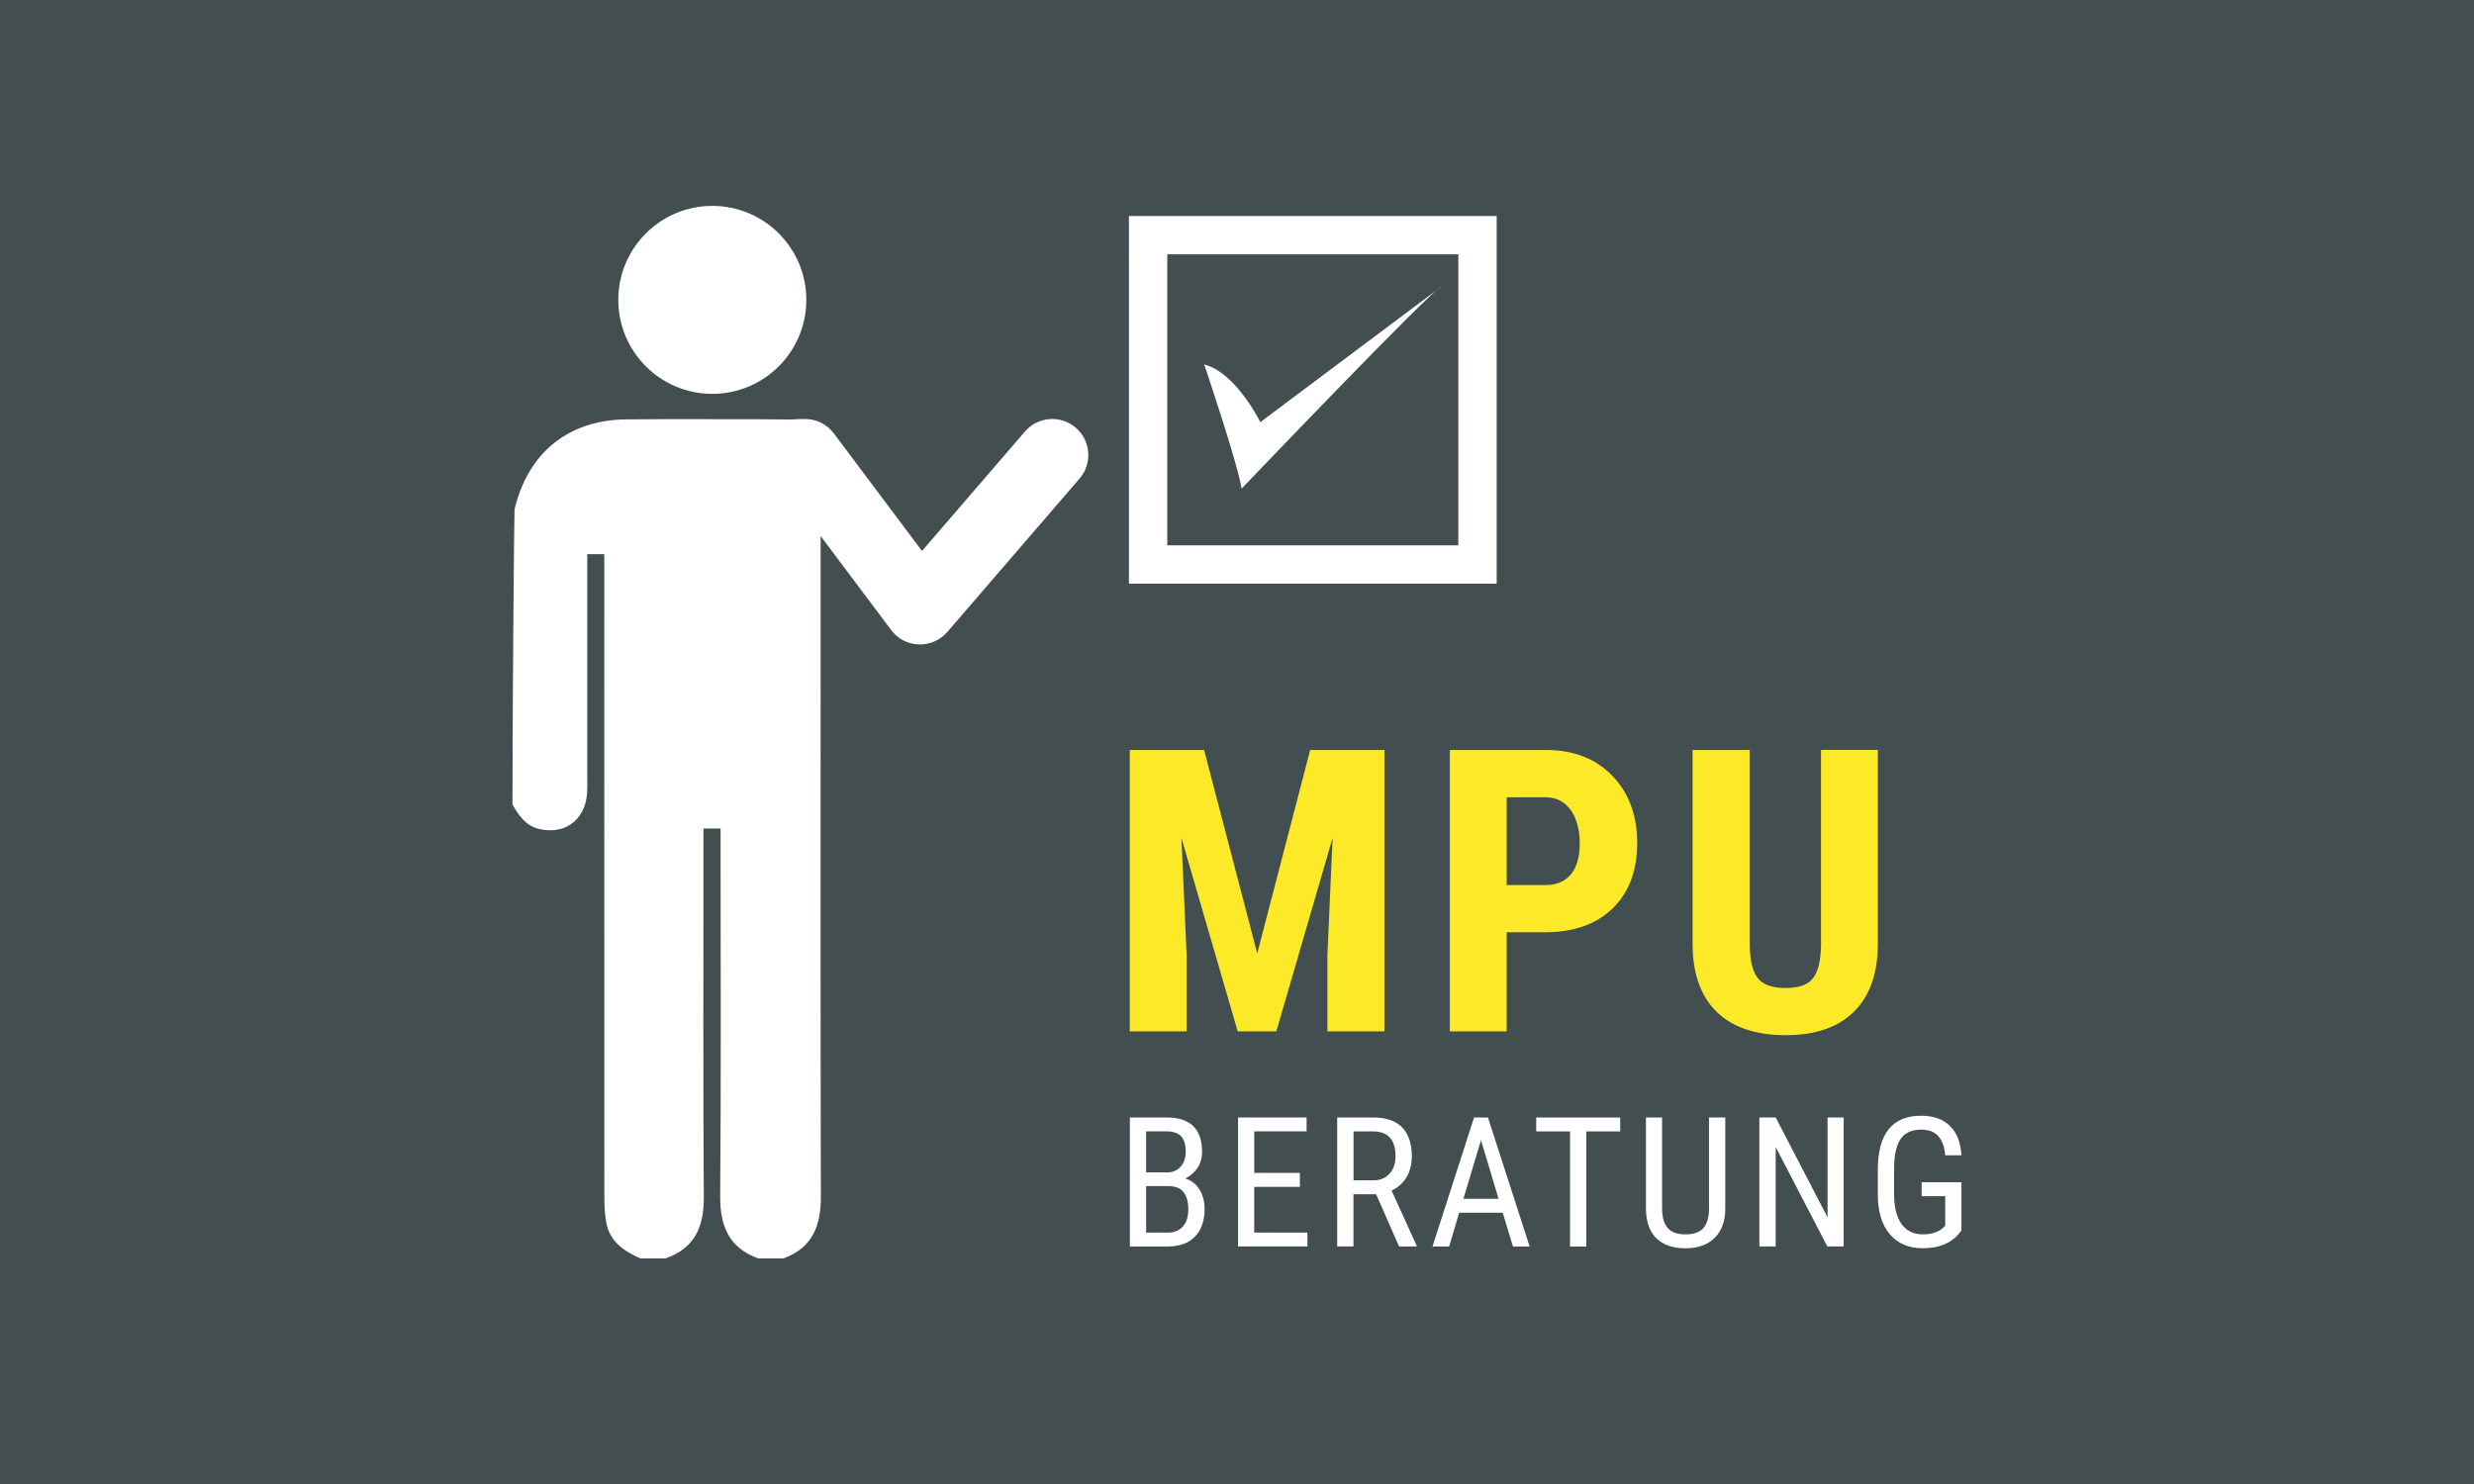
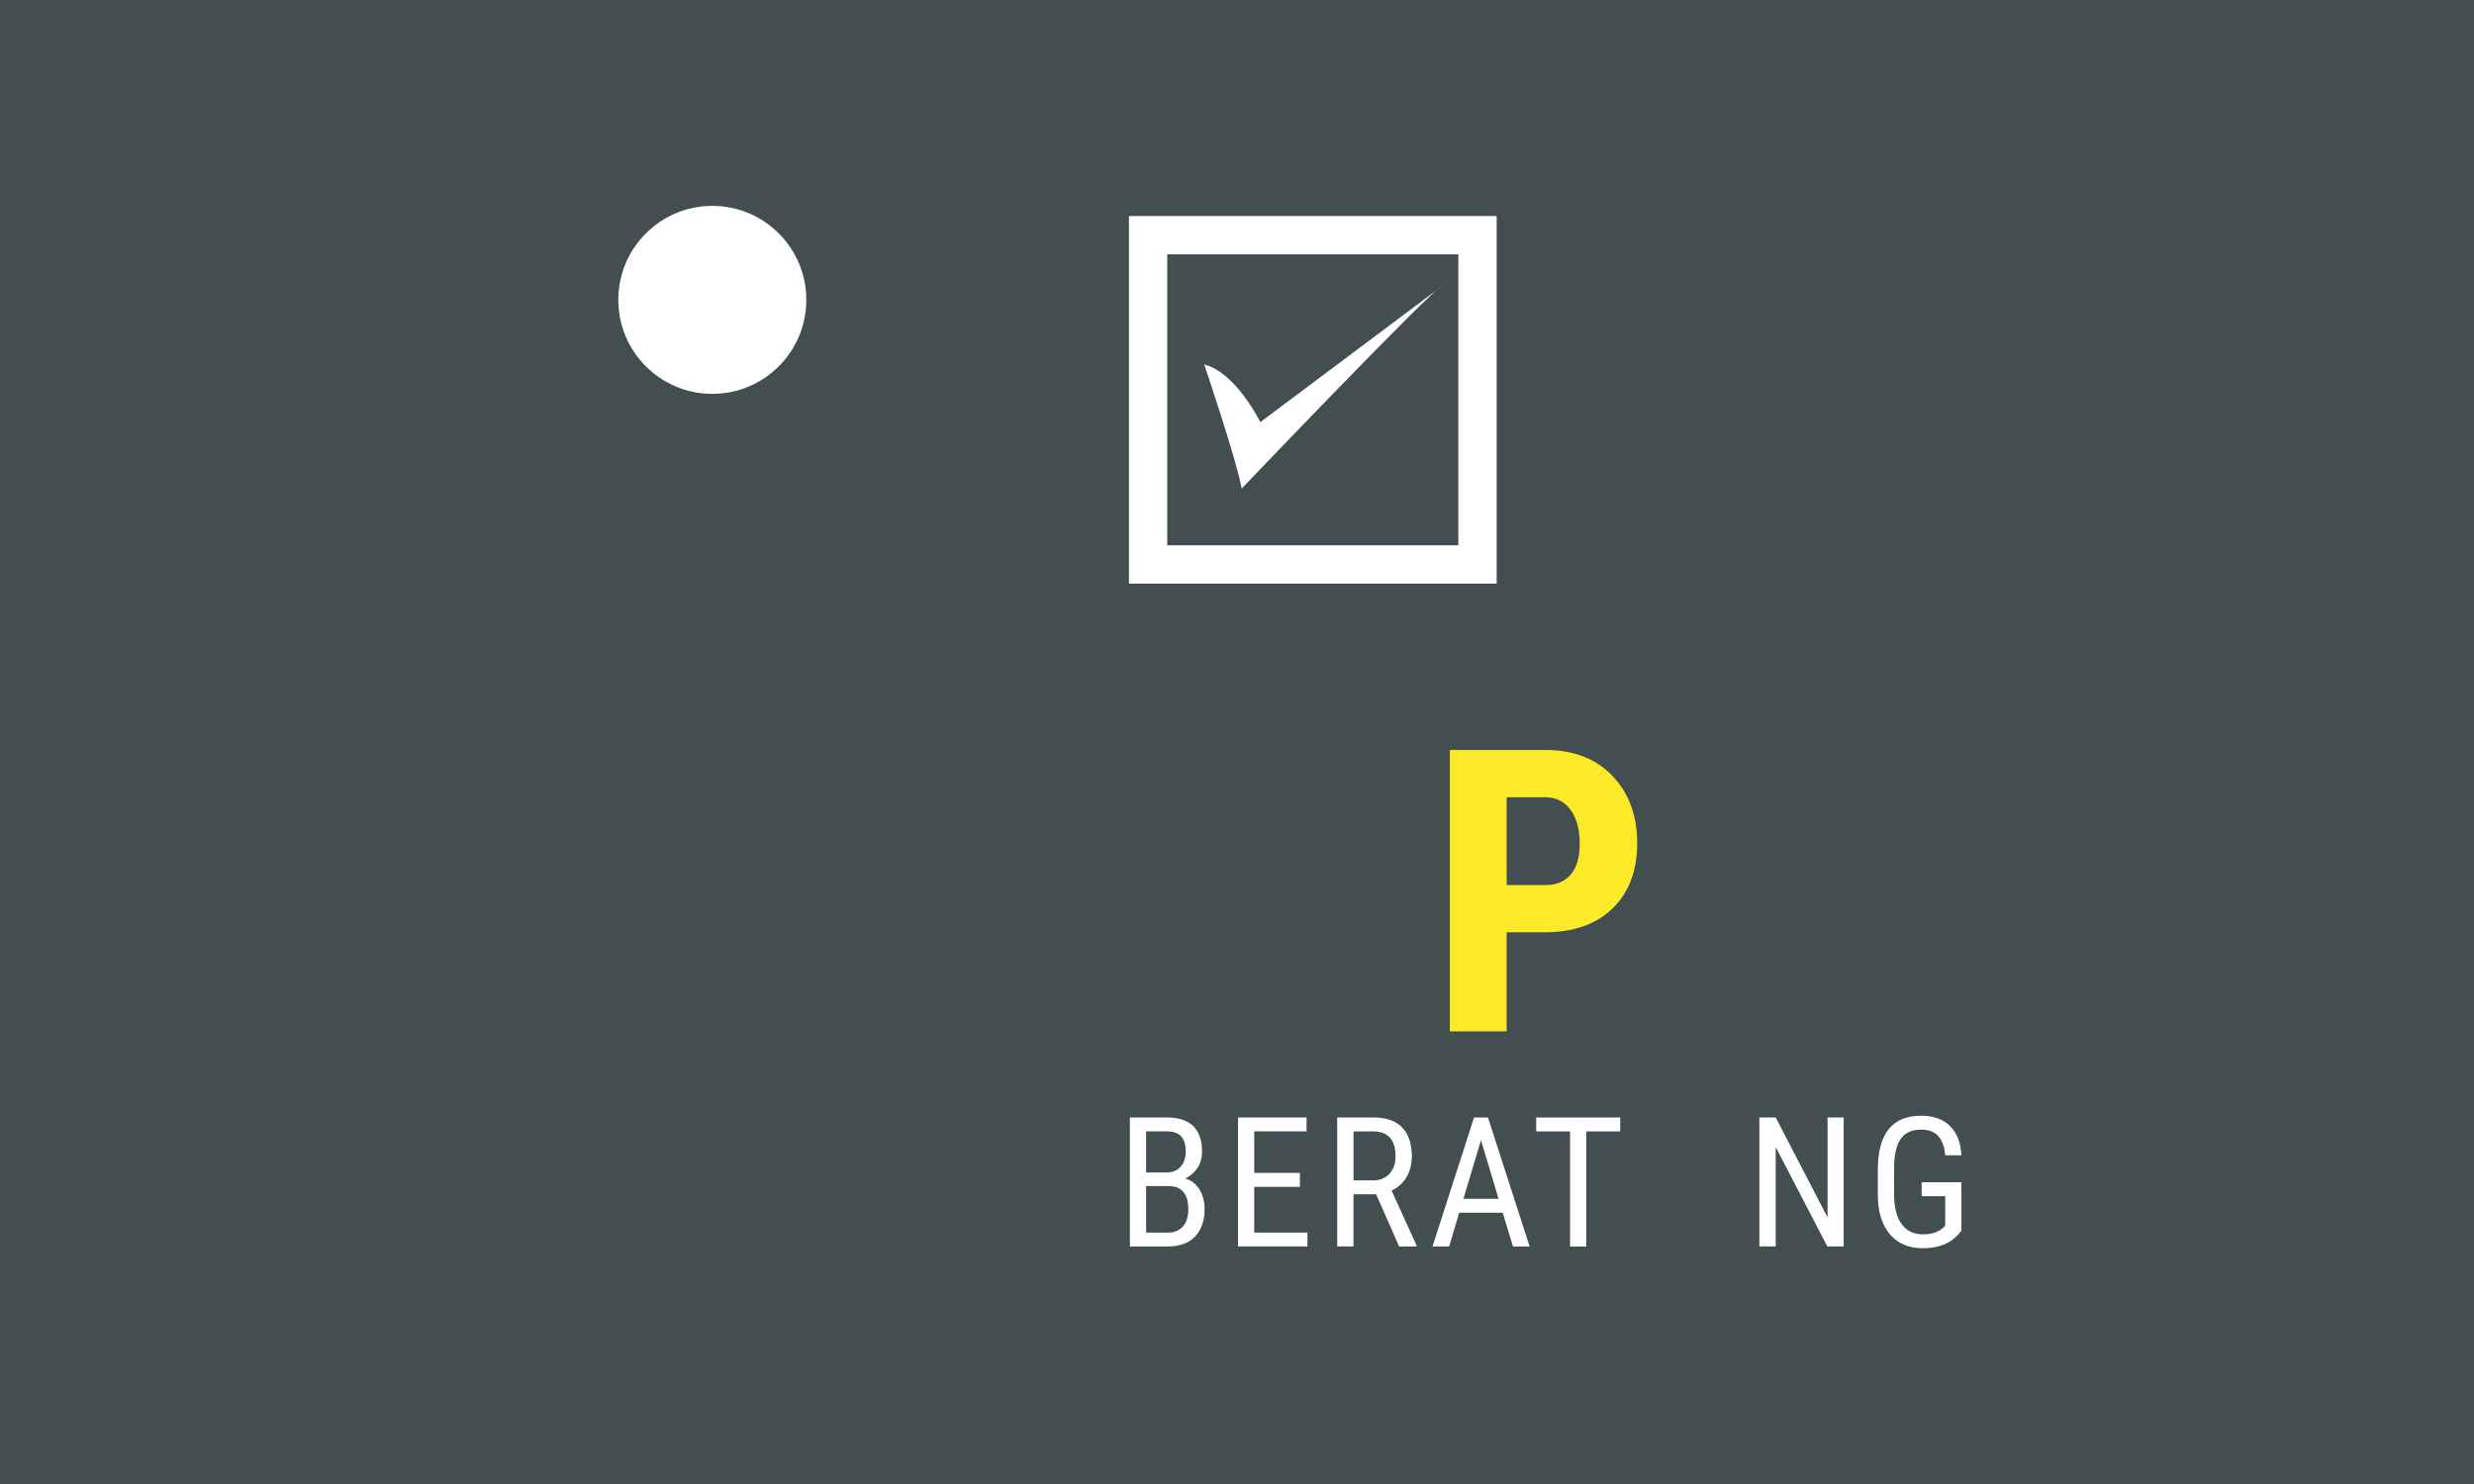
<svg xmlns="http://www.w3.org/2000/svg" id="Ebene_1" viewBox="0 0 500 300">
  <defs>
    <style>.cls-1{fill:#fff;}.cls-2{fill:#434e50;}.cls-3{fill:#fcea28;}</style>
  </defs>
  <rect class="cls-2" width="500" height="300" />
  <path class="cls-1" d="m302.48,117.99h-74.32V43.67h74.32v74.32Zm-66.57-7.75h58.82v-58.82h-58.82v58.82Z" />
  <path class="cls-1" d="m243.37,73.67s6.58,19.38,7.57,25.1c0,0,38.58-40.4,40.35-40.83l-36.58,27.4s-4.89-10.02-11.35-11.67Z" />
  <path class="cls-1" d="m143.96,79.62c10.49,0,19-8.51,19-19s-8.51-19-19-19-19,8.51-19,19,8.5,19,19,19Z" />
-   <path class="cls-1" d="m134.62,84.73c-2.67.01-5.35.02-8.02.05-11.78.12-19.88,6.75-22.61,18.2-.07.31-.42,40.08-.42,59.68,1.29,2.17,2.64,4.26,5.34,4.91,5.09,1.22,9.16-1.63,9.71-6.83.12-1.17.07-2.36.07-3.54,0-14.1,0-28.2,0-42.3v-2.87h3.43v3.34c0,42.14,0,84.28.02,126.41,0,1.85.06,3.73.42,5.53.75,3.77,3.62,5.64,6.85,7.09h5.07c5.89-2.04,7.8-6.33,7.76-12.34-.16-23.81-.07-47.63-.07-71.44v-3.13h3.46v3.07c0,23.73.12,47.46-.08,71.19-.05,6.1,1.75,10.48,7.69,12.65h5.07c5.88-2.13,7.6-6.57,7.59-12.49-.09-37.48-.06-74.95-.05-112.43v-21.12l14.26,19.01c1.32,1.77,3.37,2.84,5.58,2.91.08,0,.17,0,.25,0,2.11,0,4.13-.92,5.52-2.53l26.72-31.01c2.63-3.05,2.28-7.65-.76-10.27-3.05-2.63-7.65-2.29-10.27.76l-20.81,24.15-17.82-23.77c-.72-.97-1.64-1.69-2.65-2.18-.76-.37-1.57-.6-2.4-.68-.39-.04-.78-.06-1.17-.04-.77,0-1.53.02-2.29.1-2.24-.03-4.48-.04-6.72-.06" />
  <path class="cls-1" d="m228.35,251.98v-26.08h7.43c2.38,0,4.16.58,5.36,1.74,1.2,1.16,1.8,2.9,1.8,5.21,0,1.22-.3,2.29-.91,3.22-.61.93-1.43,1.65-2.47,2.17,1.19.36,2.14,1.09,2.84,2.2.7,1.11,1.05,2.45,1.05,4.01,0,2.34-.64,4.18-1.93,5.52-1.28,1.34-3.11,2.01-5.49,2.01h-7.68Zm3.28-14.96h4.21c1.13,0,2.05-.38,2.75-1.15.7-.77,1.05-1.78,1.05-3.05,0-1.44-.32-2.48-.95-3.13-.63-.65-1.6-.98-2.9-.98h-4.16v8.31Zm0,2.76v9.39h4.48c1.24,0,2.23-.41,2.96-1.23.73-.82,1.09-1.97,1.09-3.45,0-3.14-1.33-4.71-3.98-4.71h-4.55Z" />
  <path class="cls-1" d="m262.7,239.93h-9.22v9.24h10.75v2.81h-14.02v-26.08h13.85v2.81h-10.57v8.4h9.22v2.81Z" />
  <path class="cls-1" d="m278.13,241.43h-4.59v10.55h-3.29v-26.08h7.31c2.55,0,4.49.67,5.8,2,1.31,1.33,1.97,3.28,1.97,5.85,0,1.61-.36,3.02-1.07,4.22-.71,1.2-1.72,2.1-3.02,2.71l5.05,11.09v.21h-3.53l-4.64-10.55Zm-4.59-2.81h3.98c1.37,0,2.47-.44,3.29-1.33.82-.89,1.23-2.07,1.23-3.55,0-3.35-1.52-5.02-4.55-5.02h-3.94v9.9Z" />
  <path class="cls-1" d="m303.71,245.16h-8.81l-2.02,6.82h-3.37l8.4-26.08h2.81l8.42,26.08h-3.37l-2.06-6.82Zm-7.95-2.81h7.11l-3.56-11.86-3.55,11.86Z" />
  <path class="cls-1" d="m327.45,228.72h-6.86v23.27h-3.28v-23.27h-6.84v-2.81h16.98v2.81Z" />
-   <path class="cls-1" d="m348.68,225.91v18.54c-.02,2.47-.74,4.41-2.15,5.8s-3.37,2.1-5.89,2.1-4.55-.68-5.91-2.05-2.05-3.32-2.08-5.85v-18.54h3.26v18.4c0,1.75.37,3.06,1.12,3.93.75.87,1.95,1.3,3.61,1.3s2.88-.43,3.63-1.3,1.12-2.17,1.12-3.93v-18.4h3.3Z" />
  <path class="cls-1" d="m372.6,251.98h-3.29l-10.44-20.1v20.1h-3.3v-26.08h3.3l10.48,20.19v-20.19h3.26v26.08Z" />
  <path class="cls-1" d="m396.42,248.74l-.57.72c-1.65,1.92-4.06,2.88-7.24,2.88-2.82,0-5.03-.93-6.64-2.8-1.61-1.87-2.43-4.51-2.46-7.93v-5.12c0-3.65.73-6.39,2.19-8.21,1.46-1.82,3.65-2.73,6.56-2.73,2.48,0,4.43.69,5.83,2.07,1.4,1.38,2.18,3.35,2.32,5.92h-3.28c-.13-1.62-.58-2.89-1.35-3.81-.77-.91-1.94-1.37-3.5-1.37-1.88,0-3.25.61-4.12,1.84-.87,1.22-1.33,3.18-1.36,5.87v5.32c0,2.63.5,4.64,1.5,6.04,1,1.4,2.44,2.1,4.32,2.1,1.77,0,3.11-.43,4.03-1.28l.48-.45v-5.99h-4.76v-2.81h8.04v9.74Z" />
-   <path class="cls-3" d="m243.35,151.61l10.74,41.13,10.7-41.13h15v56.88h-11.52v-15.39l1.05-23.71-11.37,39.1h-7.81l-11.37-39.1,1.05,23.71v15.39h-11.48v-56.88h15Z" />
  <path class="cls-3" d="m304.5,188.49v20h-11.48v-56.88h19.38c5.62,0,10.11,1.75,13.46,5.23,3.35,3.49,5.02,8.02,5.02,13.59s-1.65,9.97-4.96,13.2c-3.31,3.23-7.89,4.84-13.75,4.84h-7.66Zm0-9.57h7.89c2.19,0,3.88-.72,5.08-2.15,1.2-1.43,1.8-3.52,1.8-6.25s-.61-5.1-1.84-6.78c-1.22-1.68-2.87-2.53-4.92-2.56h-8.01v17.73Z" />
-   <path class="cls-3" d="m379.52,151.61v39.38c-.05,5.91-1.68,10.44-4.88,13.57-3.2,3.14-7.8,4.71-13.79,4.71s-10.75-1.59-13.96-4.77c-3.22-3.18-4.82-7.77-4.82-13.79v-39.1h11.56v39.14c0,3.23.52,5.53,1.56,6.91,1.04,1.38,2.93,2.07,5.66,2.07s4.61-.68,5.62-2.05,1.54-3.61,1.56-6.74v-39.34h11.48Z" />
</svg>